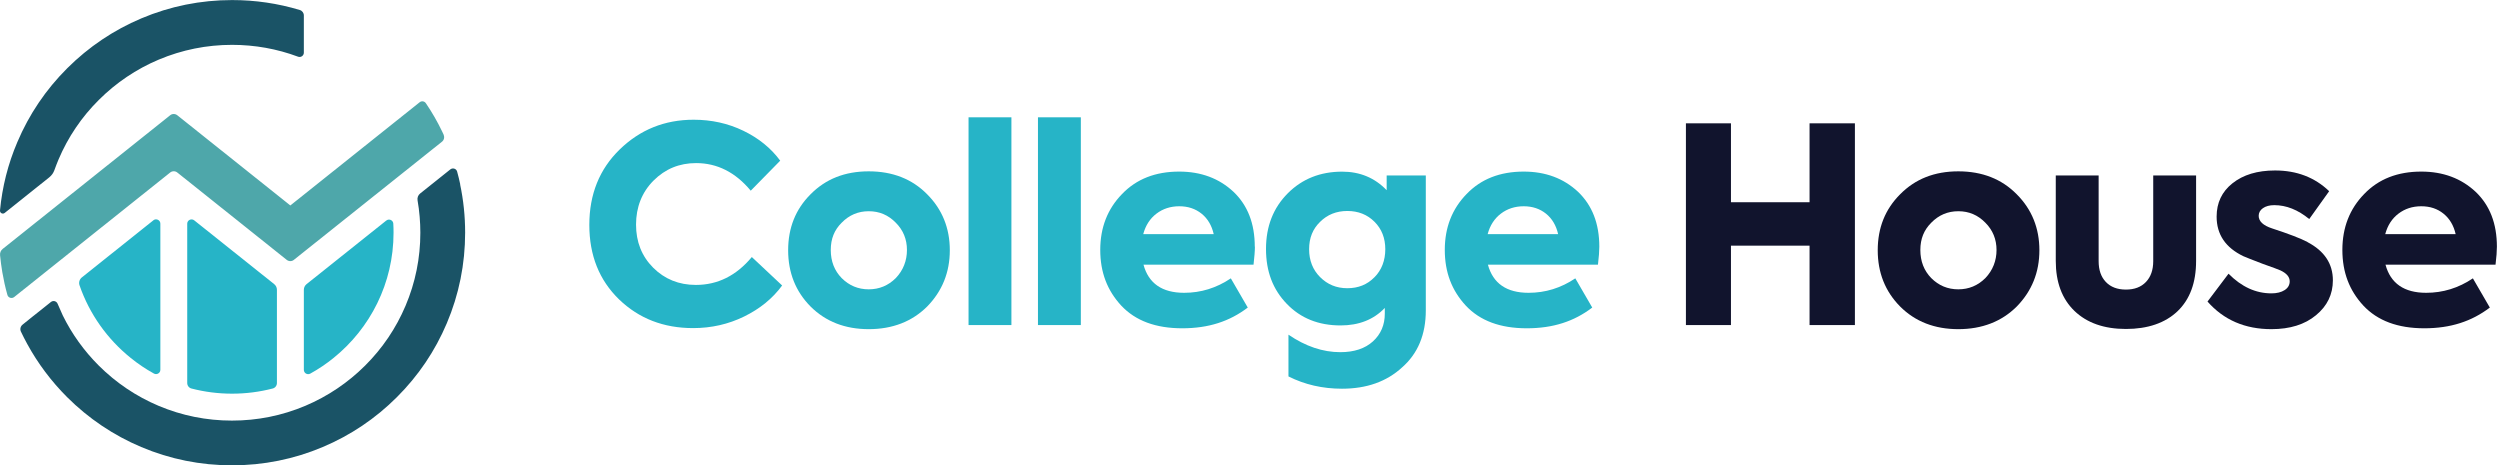
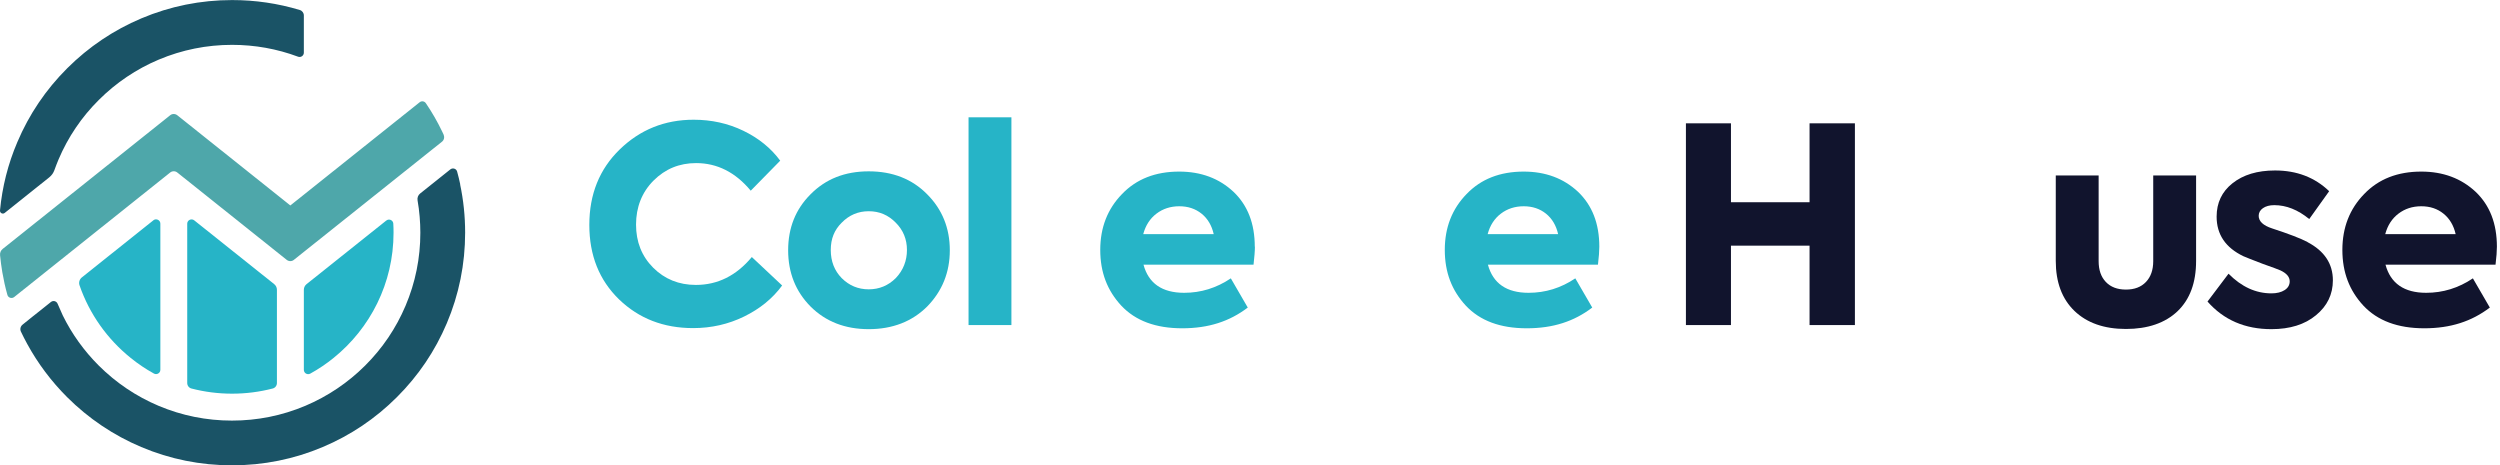
<svg xmlns="http://www.w3.org/2000/svg" width="100%" height="100%" viewBox="0 0 403 75" xml:space="preserve" style="fill-rule:evenodd;clip-rule:evenodd;stroke-linejoin:round;stroke-miterlimit:2;">
  <g id="Layer_1-2">
    <g>
      <path d="M121.19,41.44C118.69,44.44 115.69,45.93 112.17,45.93C109.44,45.93 107.15,45 105.3,43.16C103.45,41.31 102.53,38.99 102.53,36.2C102.53,33.41 103.47,30.99 105.35,29.11C107.23,27.23 109.51,26.29 112.21,26.29C115.61,26.29 118.55,27.77 121.02,30.74L125.77,25.9C124.27,23.87 122.29,22.27 119.83,21.08C117.37,19.89 114.7,19.3 111.82,19.3C107.15,19.3 103.18,20.9 99.89,24.1C96.63,27.27 95,31.32 95,36.25C95,41.18 96.6,45.16 99.8,48.27C103,51.35 106.97,52.89 111.73,52.89C114.66,52.89 117.41,52.27 119.96,51.02C122.51,49.77 124.55,48.11 126.08,46.02L121.2,41.44L121.19,41.44Z" style="fill:rgb(38,180,199);fill-rule:nonzero;" />
      <path d="M149.46,31.32C147.03,28.85 143.88,27.62 140.04,27.62C136.2,27.62 133.1,28.85 130.66,31.32C128.25,33.73 127.05,36.73 127.05,40.34C127.05,43.95 128.25,46.97 130.66,49.41C133.1,51.84 136.22,53.06 140.04,53.06C143.86,53.06 147.02,51.84 149.46,49.41C151.89,46.92 153.11,43.9 153.11,40.34C153.11,36.78 151.89,33.75 149.46,31.32M144.4,44.83C143.19,46.03 141.74,46.64 140.04,46.64C138.34,46.64 136.89,46.04 135.68,44.83C134.51,43.63 133.92,42.12 133.92,40.3C133.92,38.48 134.5,37.07 135.68,35.9C136.88,34.67 138.33,34.05 140.04,34.05C141.75,34.05 143.19,34.66 144.4,35.9C145.6,37.1 146.2,38.57 146.2,40.3C146.2,42.03 145.6,43.57 144.4,44.83" style="fill:rgb(38,180,199);fill-rule:nonzero;" />
      <rect x="156.13" y="18.91" width="6.91" height="33.49" style="fill:rgb(38,180,199);" />
-       <rect x="167.32" y="18.91" width="6.91" height="33.49" style="fill:rgb(38,180,199);" />
      <path d="M202.27,39.77C202.27,36.04 201.13,33.1 198.84,30.92C196.52,28.75 193.6,27.66 190.08,27.66C186.26,27.66 183.2,28.86 180.88,31.27C178.53,33.68 177.36,36.68 177.36,40.29C177.36,43.9 178.49,46.83 180.75,49.27C183.04,51.71 186.31,52.92 190.57,52.92C194.83,52.92 198.2,51.81 201.14,49.58L198.41,44.87C196.09,46.43 193.58,47.2 190.89,47.2C187.34,47.2 185.15,45.69 184.33,42.66L202.07,42.66C202.21,41.43 202.29,40.46 202.29,39.76M184.29,37.74C184.67,36.33 185.38,35.23 186.42,34.44C187.46,33.65 188.69,33.25 190.1,33.25C191.51,33.25 192.7,33.65 193.69,34.44C194.67,35.23 195.33,36.33 195.65,37.74L184.29,37.74Z" style="fill:rgb(38,180,199);fill-rule:nonzero;" />
-       <path d="M223.53,28.28L223.53,30.66C221.62,28.67 219.23,27.67 216.36,27.67C212.84,27.67 209.92,28.83 207.6,31.15C205.25,33.5 204.08,36.49 204.08,40.13C204.08,43.77 205.19,46.66 207.43,48.98C209.66,51.3 212.55,52.46 216.1,52.46C219.06,52.46 221.44,51.52 223.23,49.64L223.23,50.56C223.23,52.38 222.59,53.87 221.32,55.03C220.04,56.19 218.29,56.77 216.06,56.77C213.24,56.77 210.45,55.83 207.7,53.95L207.7,60.68C210.32,62 213.19,62.66 216.33,62.66C220.29,62.66 223.52,61.52 226.01,59.23C228.56,57 229.84,53.93 229.84,50.03L229.84,28.29L223.54,28.29L223.53,28.28ZM221.55,44.7C220.4,45.88 218.95,46.46 217.19,46.46C215.43,46.46 213.99,45.86 212.79,44.66C211.62,43.48 211.03,41.99 211.03,40.17C211.03,38.35 211.62,36.91 212.79,35.77C213.96,34.6 215.43,34.01 217.19,34.01C218.95,34.01 220.41,34.59 221.57,35.75C222.73,36.91 223.31,38.38 223.31,40.18C223.31,41.98 222.72,43.54 221.55,44.71" style="fill:rgb(38,180,199);fill-rule:nonzero;" />
      <path d="M257.81,39.77C257.81,36.04 256.66,33.1 254.38,30.92C252.06,28.75 249.14,27.66 245.62,27.66C241.8,27.66 238.74,28.86 236.42,31.27C234.07,33.68 232.9,36.68 232.9,40.29C232.9,43.9 234.03,46.83 236.29,49.27C238.58,51.71 241.85,52.92 246.11,52.92C250.37,52.92 253.74,51.81 256.67,49.58L253.94,44.87C251.62,46.43 249.11,47.2 246.41,47.2C242.86,47.2 240.67,45.69 239.85,42.66L257.59,42.66C257.74,41.43 257.81,40.46 257.81,39.76M239.81,37.74C240.19,36.33 240.9,35.23 241.94,34.44C242.98,33.65 244.21,33.25 245.62,33.25C247.03,33.25 248.22,33.65 249.21,34.44C250.19,35.23 250.85,36.33 251.17,37.74L239.81,37.74Z" style="fill:rgb(38,180,199);fill-rule:nonzero;" />
      <path d="M291.7,19.88L291.7,32.6L279.03,32.6L279.03,19.88L271.77,19.88L271.77,52.4L279.03,52.4L279.03,39.6L291.7,39.6L291.7,52.4L299.01,52.4L299.01,19.88L291.7,19.88Z" style="fill:rgb(17,20,45);fill-rule:nonzero;" />
-       <path d="M325.1,31.32C322.67,28.85 319.52,27.62 315.68,27.62C311.84,27.62 308.74,28.85 306.3,31.32C303.89,33.73 302.69,36.73 302.69,40.34C302.69,43.95 303.89,46.97 306.3,49.41C308.73,51.84 311.86,53.06 315.68,53.06C319.5,53.06 322.66,51.84 325.1,49.41C327.53,46.92 328.75,43.9 328.75,40.34C328.75,36.78 327.53,33.75 325.1,31.32M320.04,44.83C318.83,46.03 317.38,46.64 315.68,46.64C313.98,46.64 312.53,46.04 311.32,44.83C310.15,43.63 309.56,42.12 309.56,40.3C309.56,38.48 310.15,37.07 311.32,35.9C312.52,34.67 313.97,34.05 315.68,34.05C317.39,34.05 318.83,34.66 320.04,35.9C321.24,37.1 321.84,38.57 321.84,40.3C321.84,42.03 321.24,43.57 320.04,44.83" style="fill:rgb(17,20,45);fill-rule:nonzero;" />
      <path d="M347.1,28.28L347.1,42.1C347.1,43.51 346.71,44.63 345.93,45.45C345.15,46.27 344.08,46.68 342.7,46.68C341.32,46.68 340.24,46.27 339.46,45.45C338.68,44.63 338.3,43.51 338.3,42.1L338.3,28.28L331.39,28.28L331.39,42.06C331.39,45.49 332.39,48.18 334.4,50.12C336.41,52.05 339.18,53.03 342.7,53.03C346.22,53.03 349.02,52.07 351.02,50.17C353.01,48.26 354.01,45.57 354.01,42.07L354.01,28.29L347.1,28.29L347.1,28.28Z" style="fill:rgb(17,20,45);fill-rule:nonzero;" />
      <path d="M371.98,39.02C370.86,38.43 368.96,37.7 366.26,36.82C364.82,36.35 364.1,35.67 364.1,34.79C364.1,34.29 364.33,33.88 364.78,33.56C365.24,33.24 365.85,33.07 366.61,33.07C368.55,33.07 370.43,33.82 372.25,35.31L375.46,30.82C373.14,28.59 370.23,27.48 366.74,27.48C363.89,27.48 361.6,28.17 359.87,29.55C358.17,30.9 357.32,32.69 357.32,34.92C357.32,37.8 358.76,39.92 361.63,41.3C362.01,41.47 363.05,41.88 364.75,42.53C366.33,43.09 367.29,43.44 367.61,43.59C368.61,44.06 369.1,44.65 369.1,45.35C369.1,45.94 368.83,46.41 368.29,46.76C367.75,47.11 367.03,47.29 366.15,47.29C363.63,47.29 361.32,46.23 359.24,44.12L355.85,48.61C358.46,51.58 361.9,53.06 366.15,53.06C369.14,53.06 371.54,52.31 373.33,50.82C375.15,49.33 376.06,47.45 376.06,45.19C376.06,42.52 374.7,40.46 371.97,39.03" style="fill:rgb(17,20,45);fill-rule:nonzero;" />
      <path d="M402.5,39.77C402.5,36.04 401.36,33.1 399.07,30.92C396.75,28.75 393.83,27.66 390.31,27.66C386.49,27.66 383.43,28.86 381.11,31.27C378.76,33.68 377.59,36.68 377.59,40.29C377.59,43.9 378.72,46.83 380.98,49.27C383.27,51.71 386.54,52.92 390.79,52.92C395.04,52.92 398.42,51.81 401.36,49.58L398.63,44.87C396.31,46.43 393.8,47.2 391.1,47.2C387.55,47.2 385.36,45.69 384.54,42.66L402.28,42.66C402.43,41.43 402.5,40.46 402.5,39.76M384.5,37.74C384.88,36.33 385.59,35.23 386.63,34.44C387.67,33.65 388.89,33.25 390.31,33.25C391.73,33.25 392.91,33.65 393.89,34.44C394.87,35.23 395.53,36.33 395.85,37.74L384.5,37.74Z" style="fill:rgb(17,20,45);fill-rule:nonzero;" />
      <path d="M24.72,35.51C25.17,35.15 25.85,35.47 25.85,36.05L25.85,59.61C25.85,60.14 25.28,60.47 24.82,60.22C23.49,59.49 22.23,58.64 21.06,57.69C17.31,54.67 14.42,50.63 12.82,45.99C12.66,45.53 12.82,45.02 13.19,44.72L24.73,35.51L24.72,35.51Z" style="fill:rgb(38,180,199);fill-rule:nonzero;" />
      <path d="M62.27,35.55L49.41,45.81C49.14,46.03 48.98,46.36 48.98,46.71L48.98,59.62C48.98,60.15 49.55,60.48 50.01,60.23C51.34,59.5 52.6,58.65 53.77,57.7C59.67,52.94 63.44,45.67 63.44,37.51C63.44,37.02 63.43,36.54 63.4,36.05C63.37,35.49 62.71,35.2 62.28,35.55" style="fill:rgb(38,180,199);fill-rule:nonzero;" />
      <path d="M30.18,36.05L30.18,61.74C30.18,62.16 30.46,62.53 30.87,62.63C32.96,63.17 35.15,63.46 37.41,63.46C39.67,63.46 41.86,63.17 43.95,62.63C44.36,62.53 44.64,62.16 44.64,61.74L44.64,46.71C44.64,46.36 44.48,46.03 44.21,45.81L31.31,35.52C30.86,35.16 30.18,35.48 30.18,36.06" style="fill:rgb(38,180,199);fill-rule:nonzero;" />
      <path d="M71.52,21.72C71.43,21.54 71.35,21.35 71.26,21.17C70.5,19.59 69.63,18.08 68.65,16.64C68.42,16.3 67.96,16.23 67.64,16.49L46.8,33.12L28.58,18.58C28.24,18.31 27.76,18.31 27.43,18.58L0.44,40.12C0.13,40.36 -0.03,40.75 0.01,41.14C0.1,42.06 0.22,42.97 0.37,43.87C0.58,45.1 0.85,46.32 1.19,47.53C1.32,48.01 1.9,48.19 2.29,47.88L27.43,27.81C27.77,27.54 28.25,27.54 28.58,27.81L46.22,41.89C46.56,42.16 47.04,42.16 47.37,41.89L71.25,22.84C71.58,22.58 71.69,22.12 71.51,21.73" style="fill:rgb(78,167,170);fill-rule:nonzero;" />
      <path d="M48.98,2.49C48.98,2.08 48.71,1.72 48.32,1.61C44.8,0.55 41.15,0.01 37.42,0.01C32.35,0.01 27.43,1 22.79,2.96C18.32,4.85 14.3,7.55 10.84,11C7.39,14.44 4.68,18.45 2.79,22.92C1.29,26.43 0.36,30.12 0,33.92C-0.04,34.33 0.43,34.58 0.75,34.33L7.95,28.58C8.32,28.28 8.6,27.89 8.76,27.45C8.97,26.87 9.19,26.29 9.43,25.72C10.96,22.11 13.15,18.87 15.94,16.1C18.73,13.32 21.97,11.14 25.59,9.61C29.34,8.03 33.32,7.23 37.41,7.23C41.08,7.23 44.65,7.87 48.05,9.14C48.5,9.31 48.98,8.97 48.98,8.49L48.98,2.49Z" style="fill:rgb(26,83,102);fill-rule:nonzero;" />
      <path d="M74.19,29.72C74.04,29.03 73.88,28.34 73.69,27.66C73.56,27.18 72.98,27 72.59,27.31L70.95,28.62L67.73,31.19C67.4,31.45 67.24,31.87 67.31,32.29C67.46,33.17 67.58,34.05 67.65,34.94C67.72,35.79 67.76,36.65 67.76,37.51C67.76,41.6 66.96,45.56 65.37,49.3C63.84,52.91 61.65,56.15 58.86,58.93C56.07,61.71 52.82,63.89 49.21,65.42C45.46,67 41.49,67.8 37.39,67.8C33.29,67.8 29.32,67 25.57,65.42C21.95,63.89 18.71,61.71 15.92,58.93C13.54,56.55 11.59,53.84 10.12,50.85C9.96,50.52 9.57,49.64 9.28,48.95C9.1,48.53 8.57,48.39 8.21,48.68L5.4,50.92L5.39,50.92L3.63,52.34C3.3,52.61 3.19,53.07 3.37,53.45C3.69,54.12 4.02,54.78 4.38,55.43C6.1,58.58 8.26,61.46 10.82,64.02C14.27,67.46 18.29,70.17 22.77,72.06C27.4,74.02 32.33,75.01 37.4,75.01C42.47,75.01 47.39,74.02 52.03,72.06C56.51,70.17 60.53,67.47 63.98,64.02C67.43,60.58 70.14,56.57 72.03,52.1C73.99,47.48 74.98,42.56 74.98,37.5C74.98,34.86 74.71,32.26 74.17,29.72" style="fill:rgb(26,83,102);fill-rule:nonzero;" />
    </g>
  </g>
</svg>